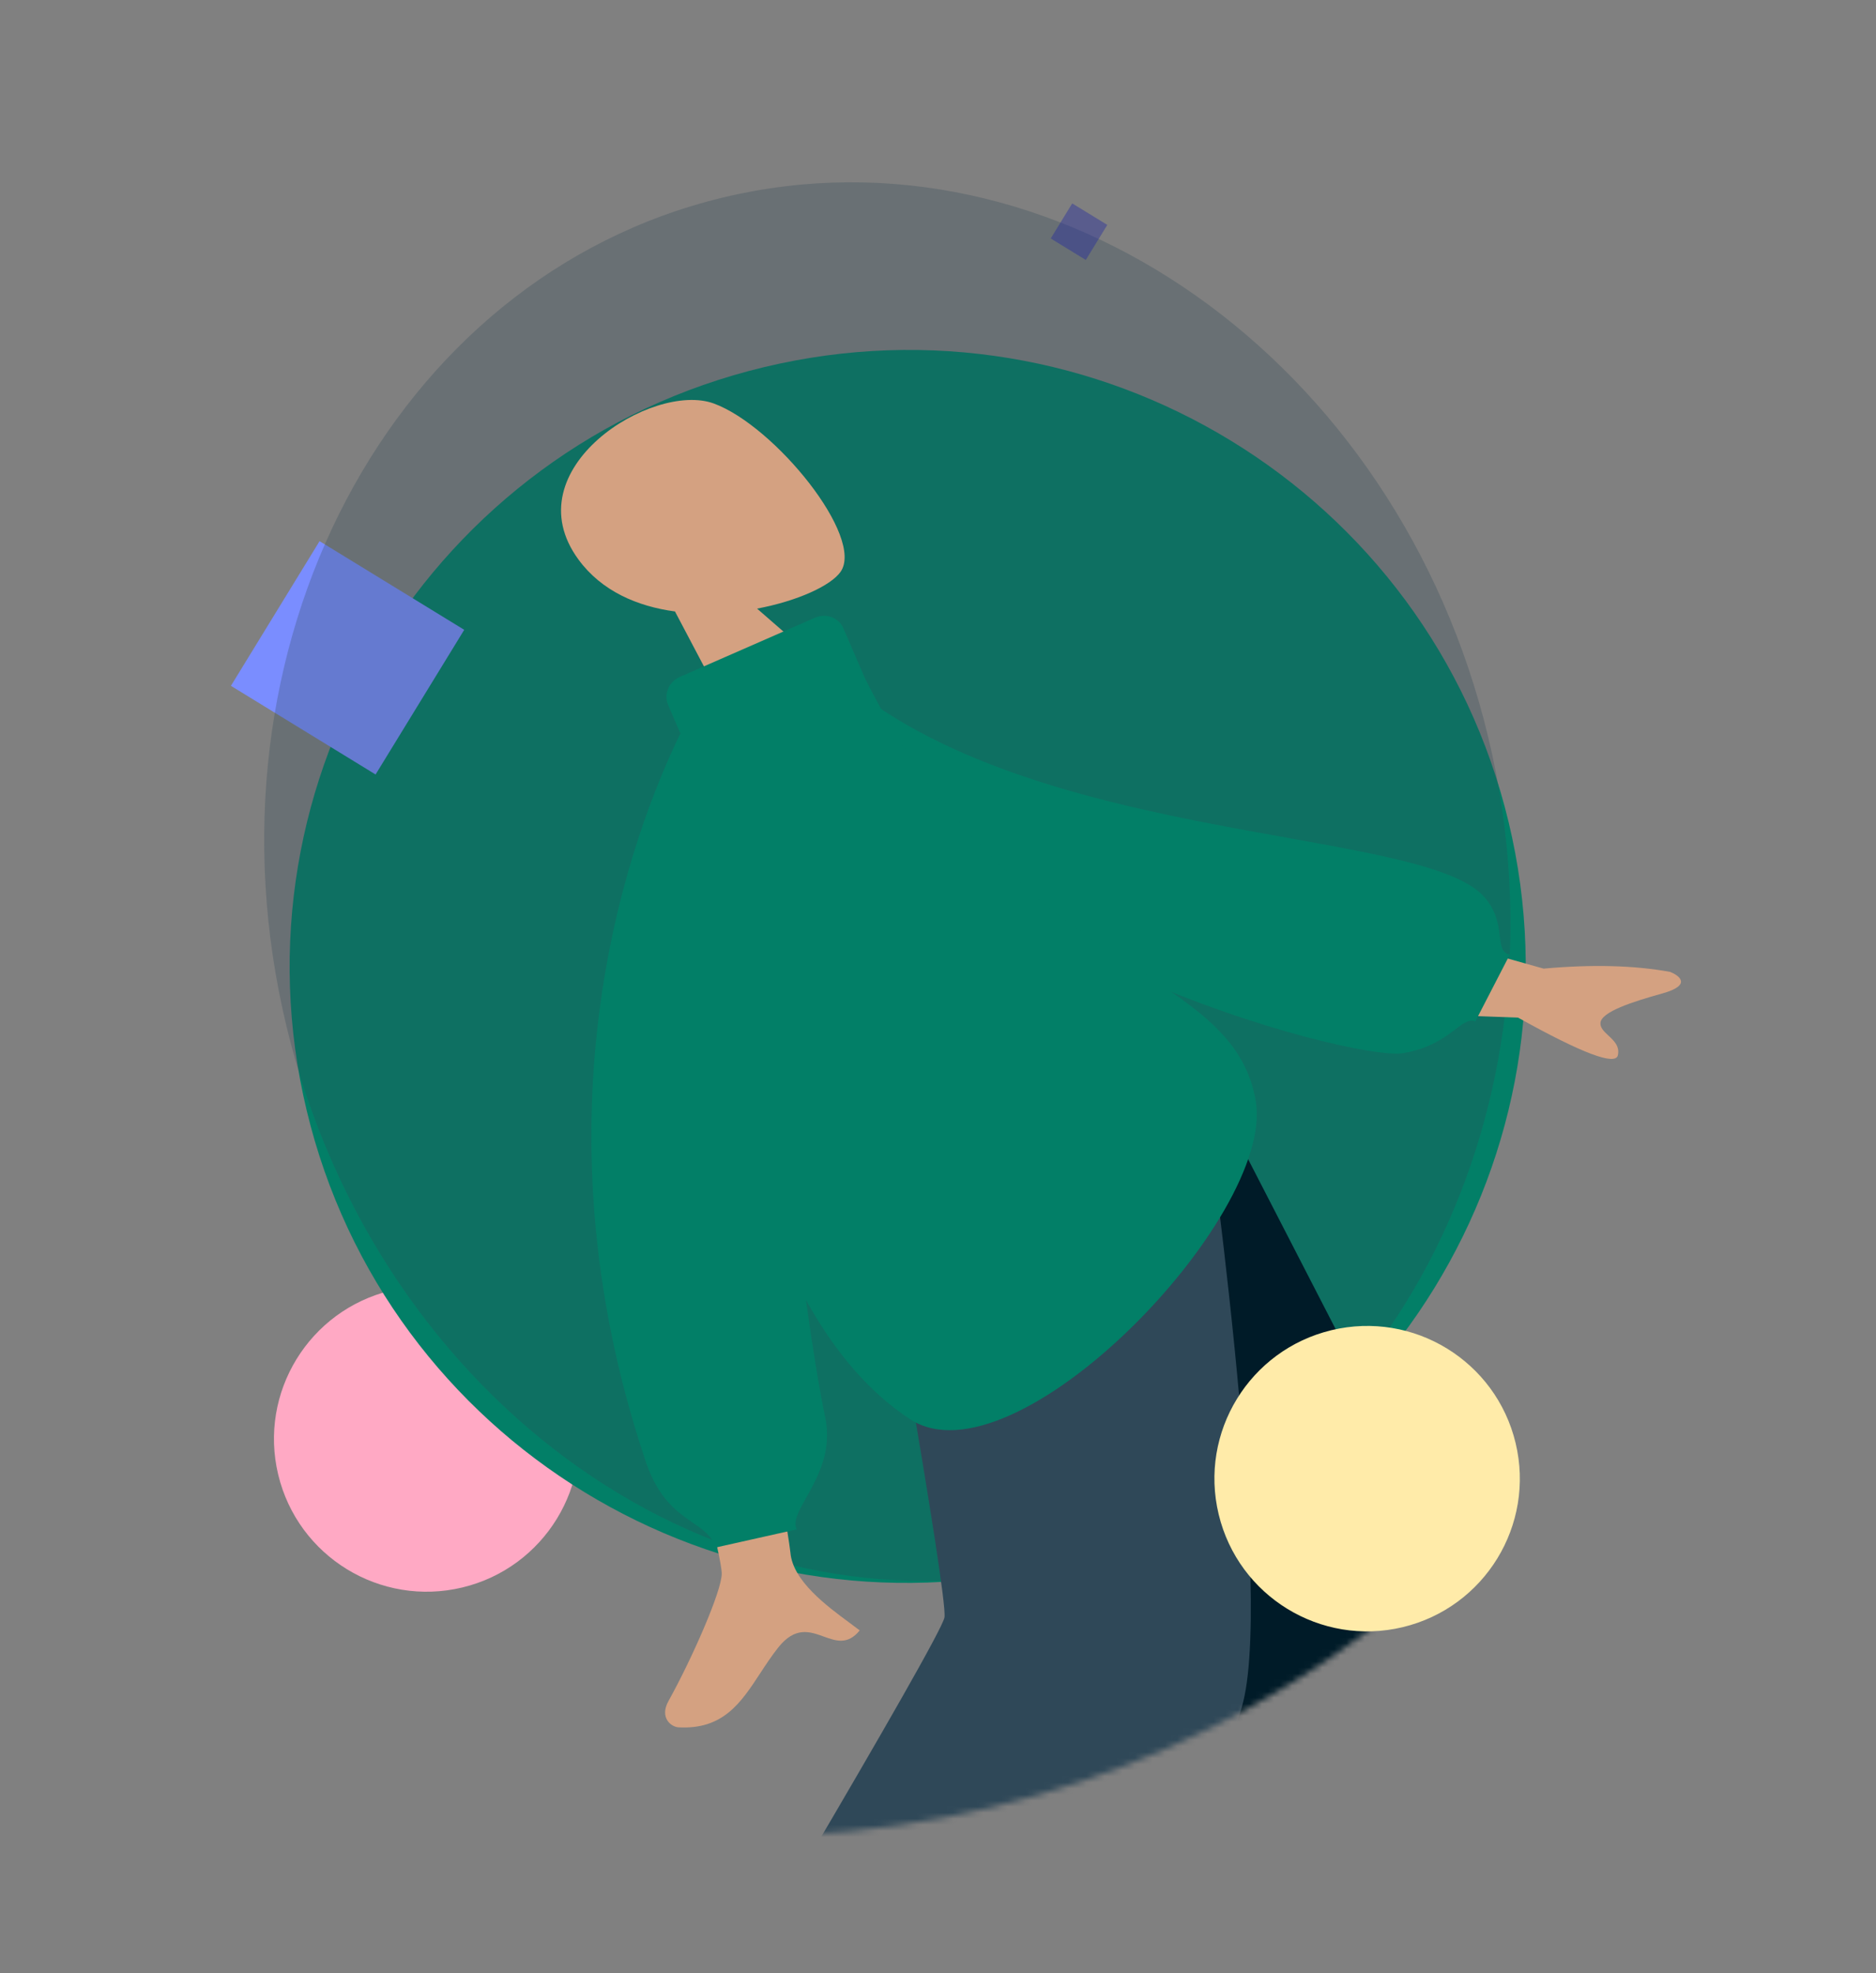
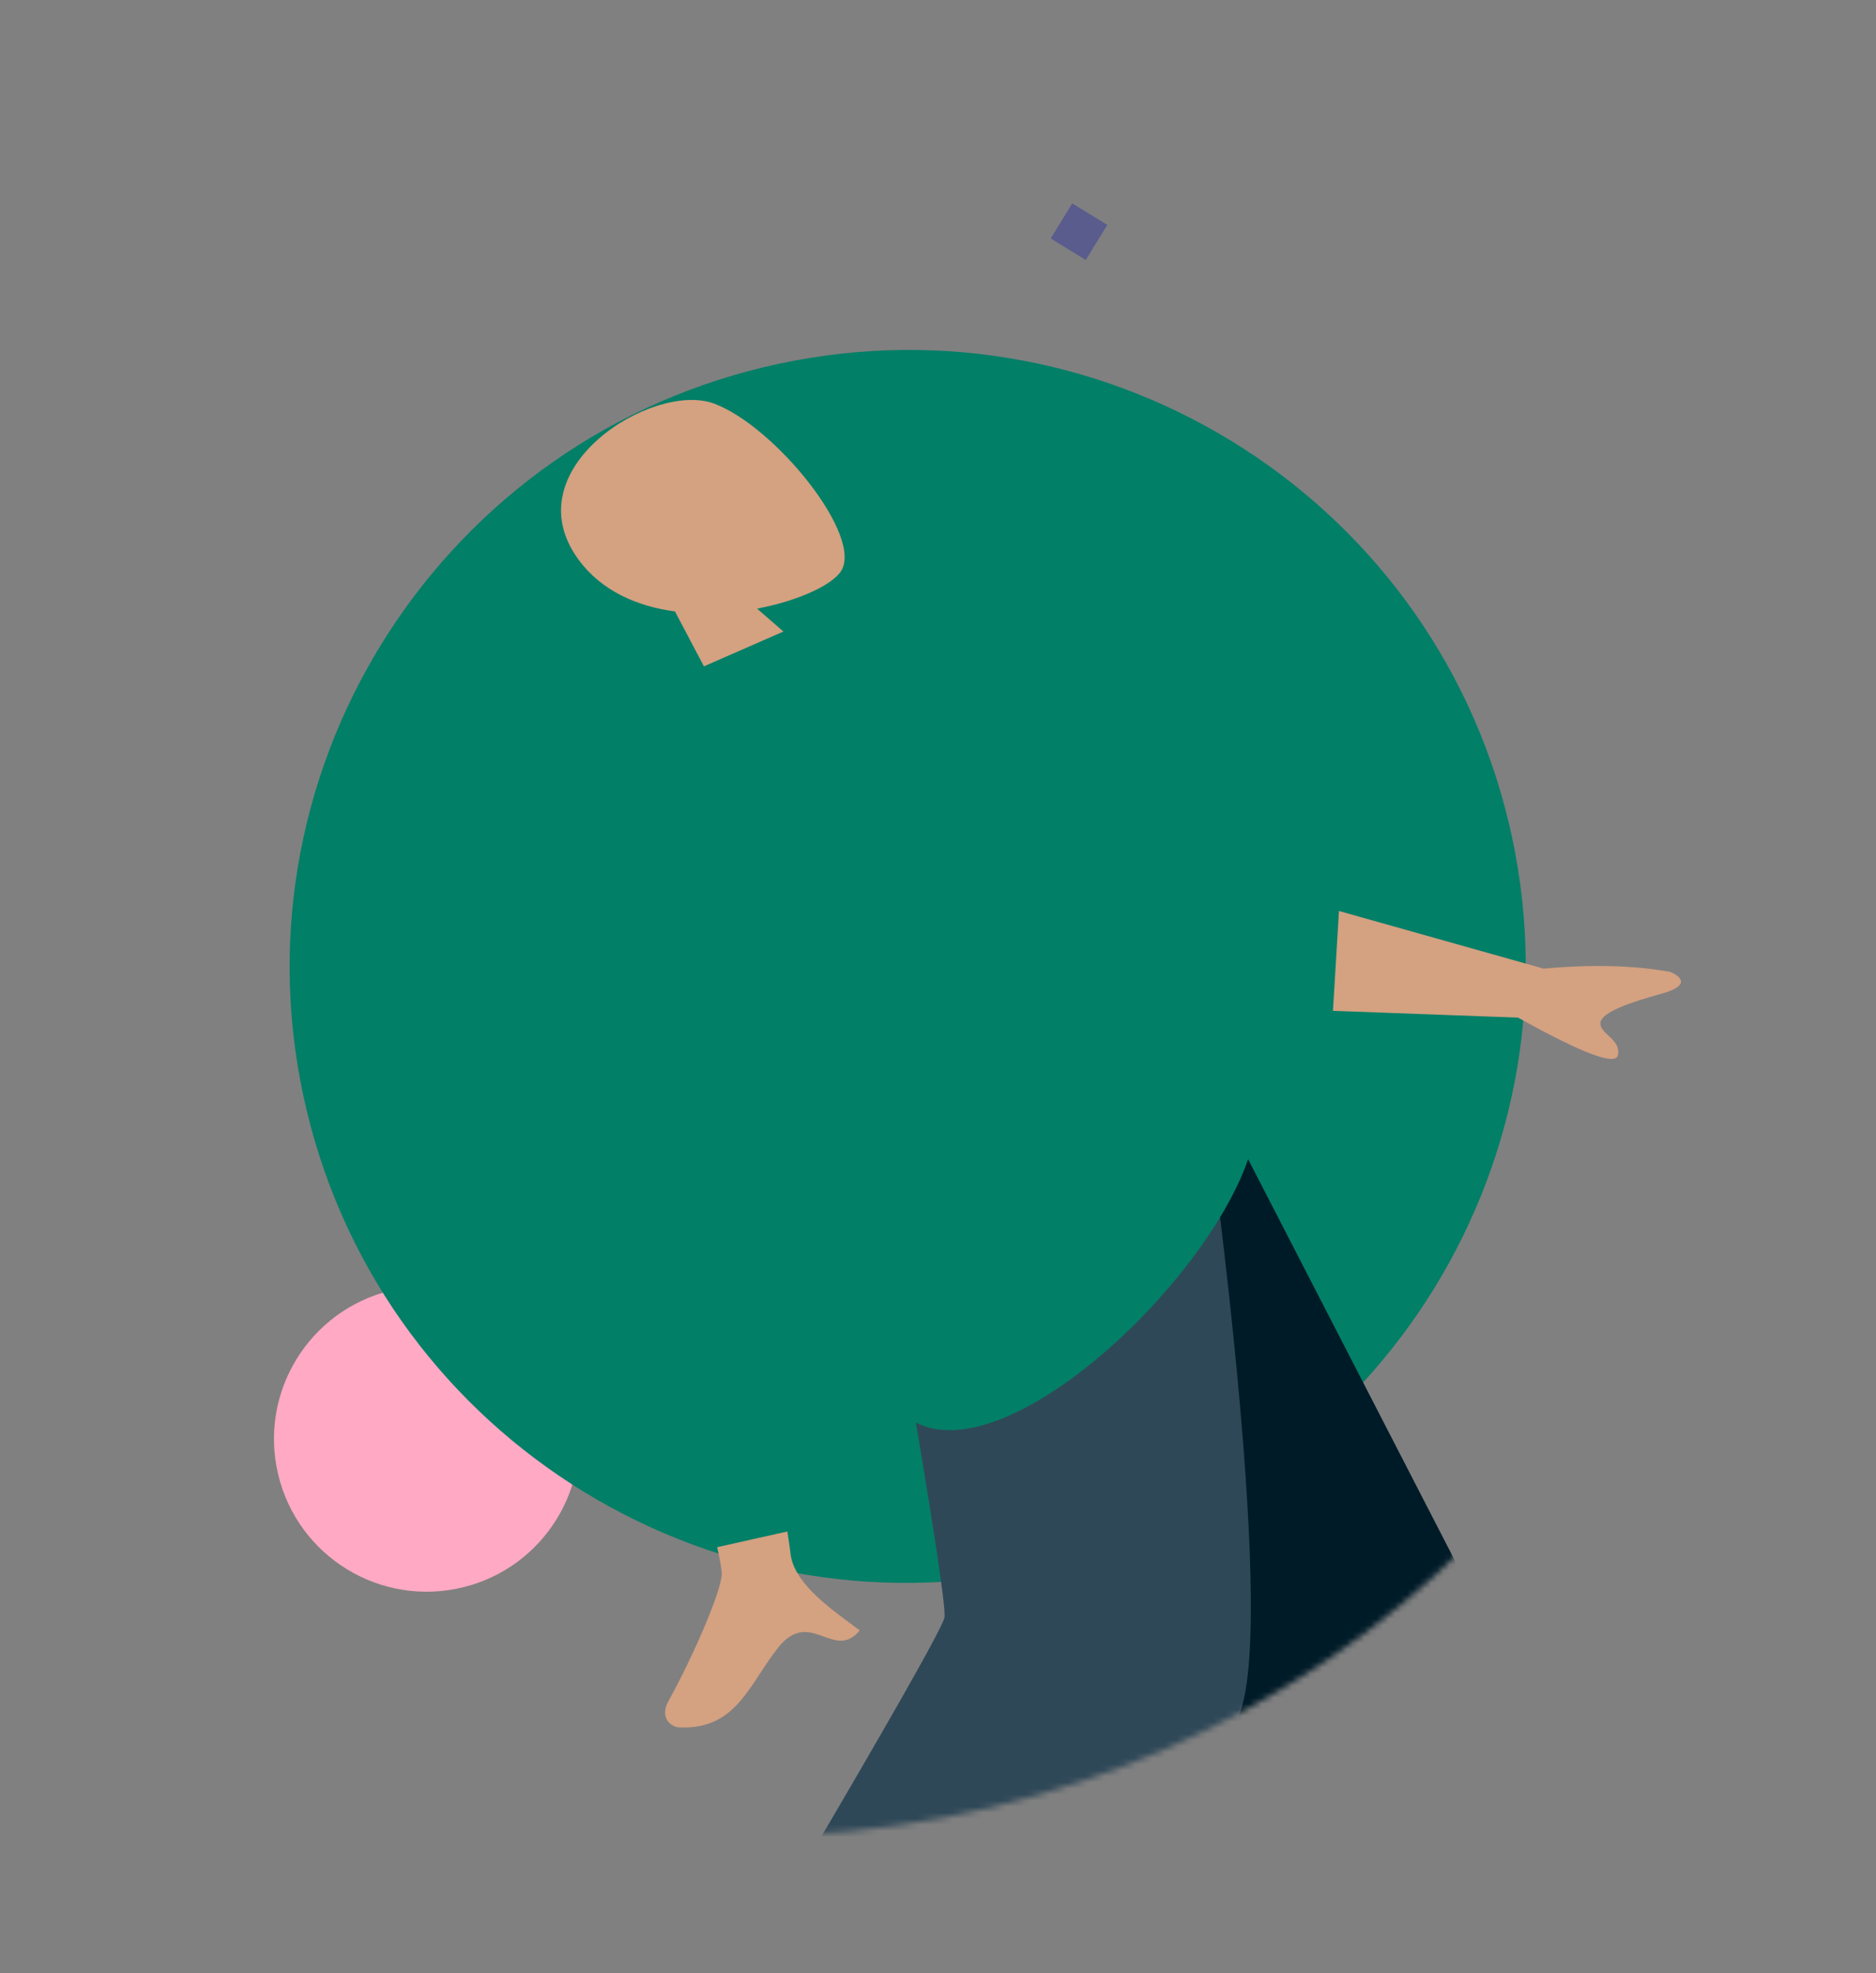
<svg xmlns="http://www.w3.org/2000/svg" width="310" height="326" viewBox="0 0 310 326" fill="none">
  <rect x="0" y="0" width="310" height="326" fill="#808080" stroke="none" />
  <g clip-path="url(#clip0_9_4433)">
    <path d="M76.396 262.297C89.945 259.044 98.292 245.423 95.039 231.874C91.786 218.324 78.165 209.977 64.616 213.23C51.066 216.483 42.719 230.104 45.972 243.654C49.225 257.203 62.846 265.55 76.396 262.297Z" fill="#FFA9C4" />
    <path d="M173.761 258.692C228.604 245.525 262.421 190.523 249.293 135.84C236.165 81.158 181.063 47.504 126.22 60.67C71.376 73.837 37.559 128.839 50.687 183.521C63.815 238.204 118.917 271.858 173.761 258.692Z" fill="#027F67" />
-     <path fill-rule="evenodd" clip-rule="evenodd" d="M52.807 89.416L76.711 104.064L62.062 127.968L38.158 113.32L52.807 89.416Z" fill="#7A8DFF" />
-     <path opacity="0.278" d="M173.761 258.692C228.604 245.525 260.914 184.246 245.927 121.821C230.94 59.397 174.332 19.465 119.488 32.632C64.645 45.798 32.335 107.077 47.322 169.502C62.309 231.927 118.917 271.858 173.761 258.692Z" fill="#2F4858" />
    <mask id="mask0_9_4433" style="mask-type:alpha" maskUnits="userSpaceOnUse" x="-23" y="24" width="309" height="280">
      <path d="M163.827 298.621C246.732 278.717 299.455 202.249 281.587 127.825C263.72 53.4 182.027 9.202 99.123 29.106C16.218 49.01 -36.505 125.478 -18.638 199.902C-0.77 274.327 80.922 318.524 163.827 298.621Z" fill="white" />
    </mask>
    <g mask="url(#mask0_9_4433)">
      <path fill-rule="evenodd" clip-rule="evenodd" d="M125.102 100.56C131.779 99.304 137.243 96.787 138.876 94.515C142.972 88.817 128.031 70.359 117.944 66.667C107.856 62.975 84.595 77.478 95.598 92.465C99.417 97.667 105.305 100.191 111.537 101.031L127.49 131.286L144.096 117.103L125.102 100.56Z" fill="#D4A181" />
-       <path fill-rule="evenodd" clip-rule="evenodd" d="M160.247 188.629L228.664 283.311L278.959 365.168L290.399 362.422L197.804 179.613L160.247 188.629Z" fill="#D4A181" />
      <path fill-rule="evenodd" clip-rule="evenodd" d="M151.549 190.718C159.951 227.744 165.175 279.056 164.656 281.615C164.137 284.173 104.71 357.906 104.71 357.906L114.535 364.117C114.535 364.117 189.007 295.253 191.445 287.868C193.883 280.482 192.642 218.204 194.571 180.389L151.549 190.718Z" fill="#D4A181" />
      <path fill-rule="evenodd" clip-rule="evenodd" d="M233.637 366.374L286.669 347.643L199.851 179.121L154.653 189.972L233.637 366.374Z" fill="#001B28" />
      <path fill-rule="evenodd" clip-rule="evenodd" d="M112.823 342.134L158.244 374.147C158.244 374.147 200.412 301.457 205.439 281.168C210.465 260.879 198.794 179.375 198.794 179.375L143.946 192.543C143.946 192.543 156.703 263.648 156.067 267.252C155.43 270.857 112.823 342.134 112.823 342.134Z" fill="#2F4858" />
      <path fill-rule="evenodd" clip-rule="evenodd" d="M119.264 260.001C119.223 254.188 100.199 188.995 100.199 188.995L117.779 179.924C117.779 179.924 130.314 252.949 130.614 256.544C131.005 261.215 136.633 265.367 140.449 268.182C141.04 268.618 141.587 269.021 142.064 269.39C140.074 271.832 138.145 271.137 136.111 270.403C133.814 269.574 131.383 268.698 128.58 272.241C127.497 273.61 126.549 275.054 125.624 276.466C122.428 281.341 119.492 285.821 112.108 285.403C110.938 285.337 108.917 283.846 110.469 281.05C114.338 274.085 119.285 262.843 119.264 260.001ZM255.07 160.044L221.26 150.522L220.264 167.018L250.853 168.141C261.449 174.045 266.946 176.117 267.344 174.359C267.68 172.876 266.693 171.955 265.785 171.108C265.077 170.448 264.416 169.832 264.465 169.028C264.576 167.193 269.732 165.526 274.688 164.149C279.643 162.77 277.511 161.195 275.988 160.586C270.061 159.501 263.088 159.321 255.07 160.044Z" fill="#D4A181" />
-       <path fill-rule="evenodd" clip-rule="evenodd" d="M128.699 113.192L135.032 108.439C165.305 139.94 234.586 136.089 245.264 148.196C249.181 152.637 246.715 157.196 249.49 157.724L243.79 168.767C241.372 167.846 239.75 172.677 231.811 174.022C223.872 175.366 151.619 157.22 128.699 113.192Z" fill="#027F67" />
      <path fill-rule="evenodd" clip-rule="evenodd" d="M112.334 111.844C110.505 112.644 109.642 114.725 110.404 116.491L112.431 121.185C104.424 137.645 87.145 183.368 106.726 241.548C108.783 247.66 111.959 249.853 114.496 251.606C116.232 252.805 117.669 253.798 118.245 255.698L131.665 252.696C131 251.419 131.98 249.674 133.243 247.422C135.081 244.148 137.52 239.803 136.377 234.269C135.294 229.023 134.22 222.326 133.181 214.794C137.774 223.094 143.457 229.968 150.399 234.499C167.717 245.801 210.585 201.203 207.527 182.068C205.897 171.856 197.98 166.692 187.511 159.861C174.22 151.19 156.816 139.835 142.929 112.067L139.365 103.811C138.602 102.045 136.503 101.262 134.675 102.063L112.334 111.844Z" fill="#027F67" />
    </g>
-     <path d="M231.802 268.851C245.351 265.598 253.698 251.977 250.446 238.428C247.193 224.878 233.571 216.531 220.022 219.784C206.472 223.037 198.125 236.658 201.378 250.208C204.631 263.757 218.252 272.104 231.802 268.851Z" fill="#FFEBA9" />
    <path opacity="0.399" fill-rule="evenodd" clip-rule="evenodd" d="M177.179 33.609L182.974 37.16L179.422 42.955L173.627 39.404L177.179 33.609Z" fill="#2026A2" />
  </g>
  <defs>
    <clipPath id="clip0_9_4433">
      <rect width="252.916" height="274.197" fill="white" transform="translate(0 59.156) rotate(-13.5)" />
    </clipPath>
  </defs>
</svg>